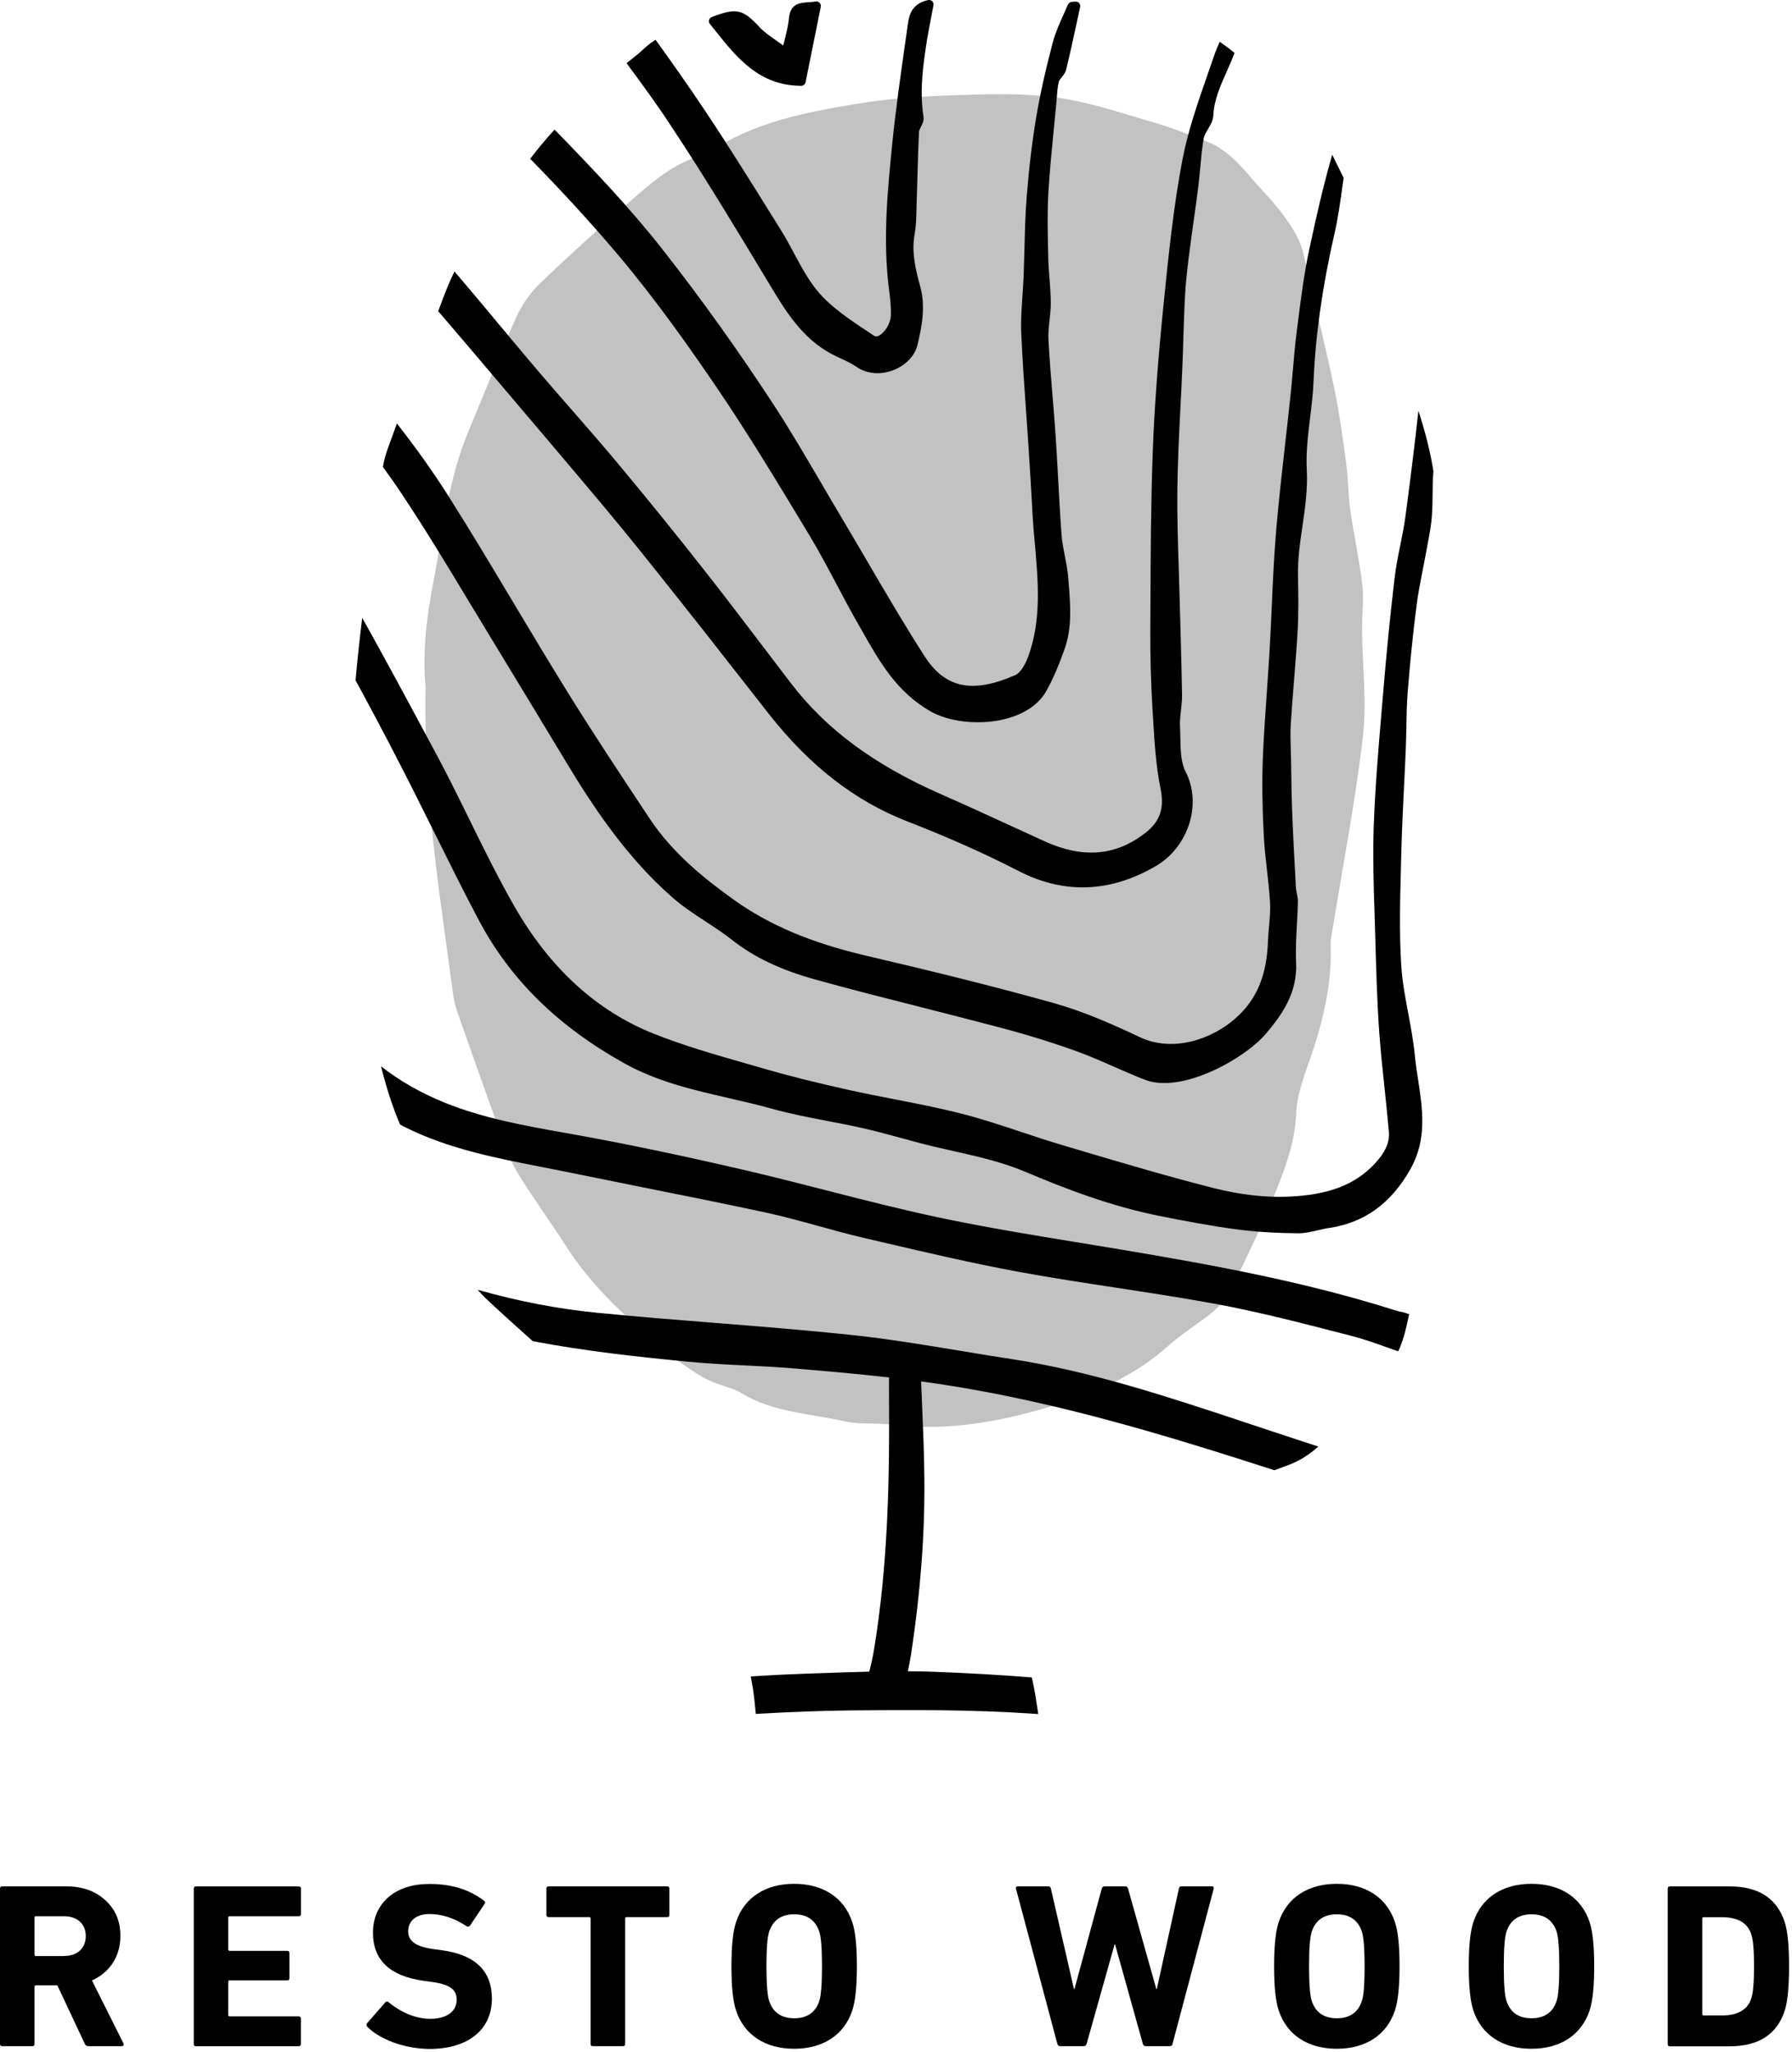
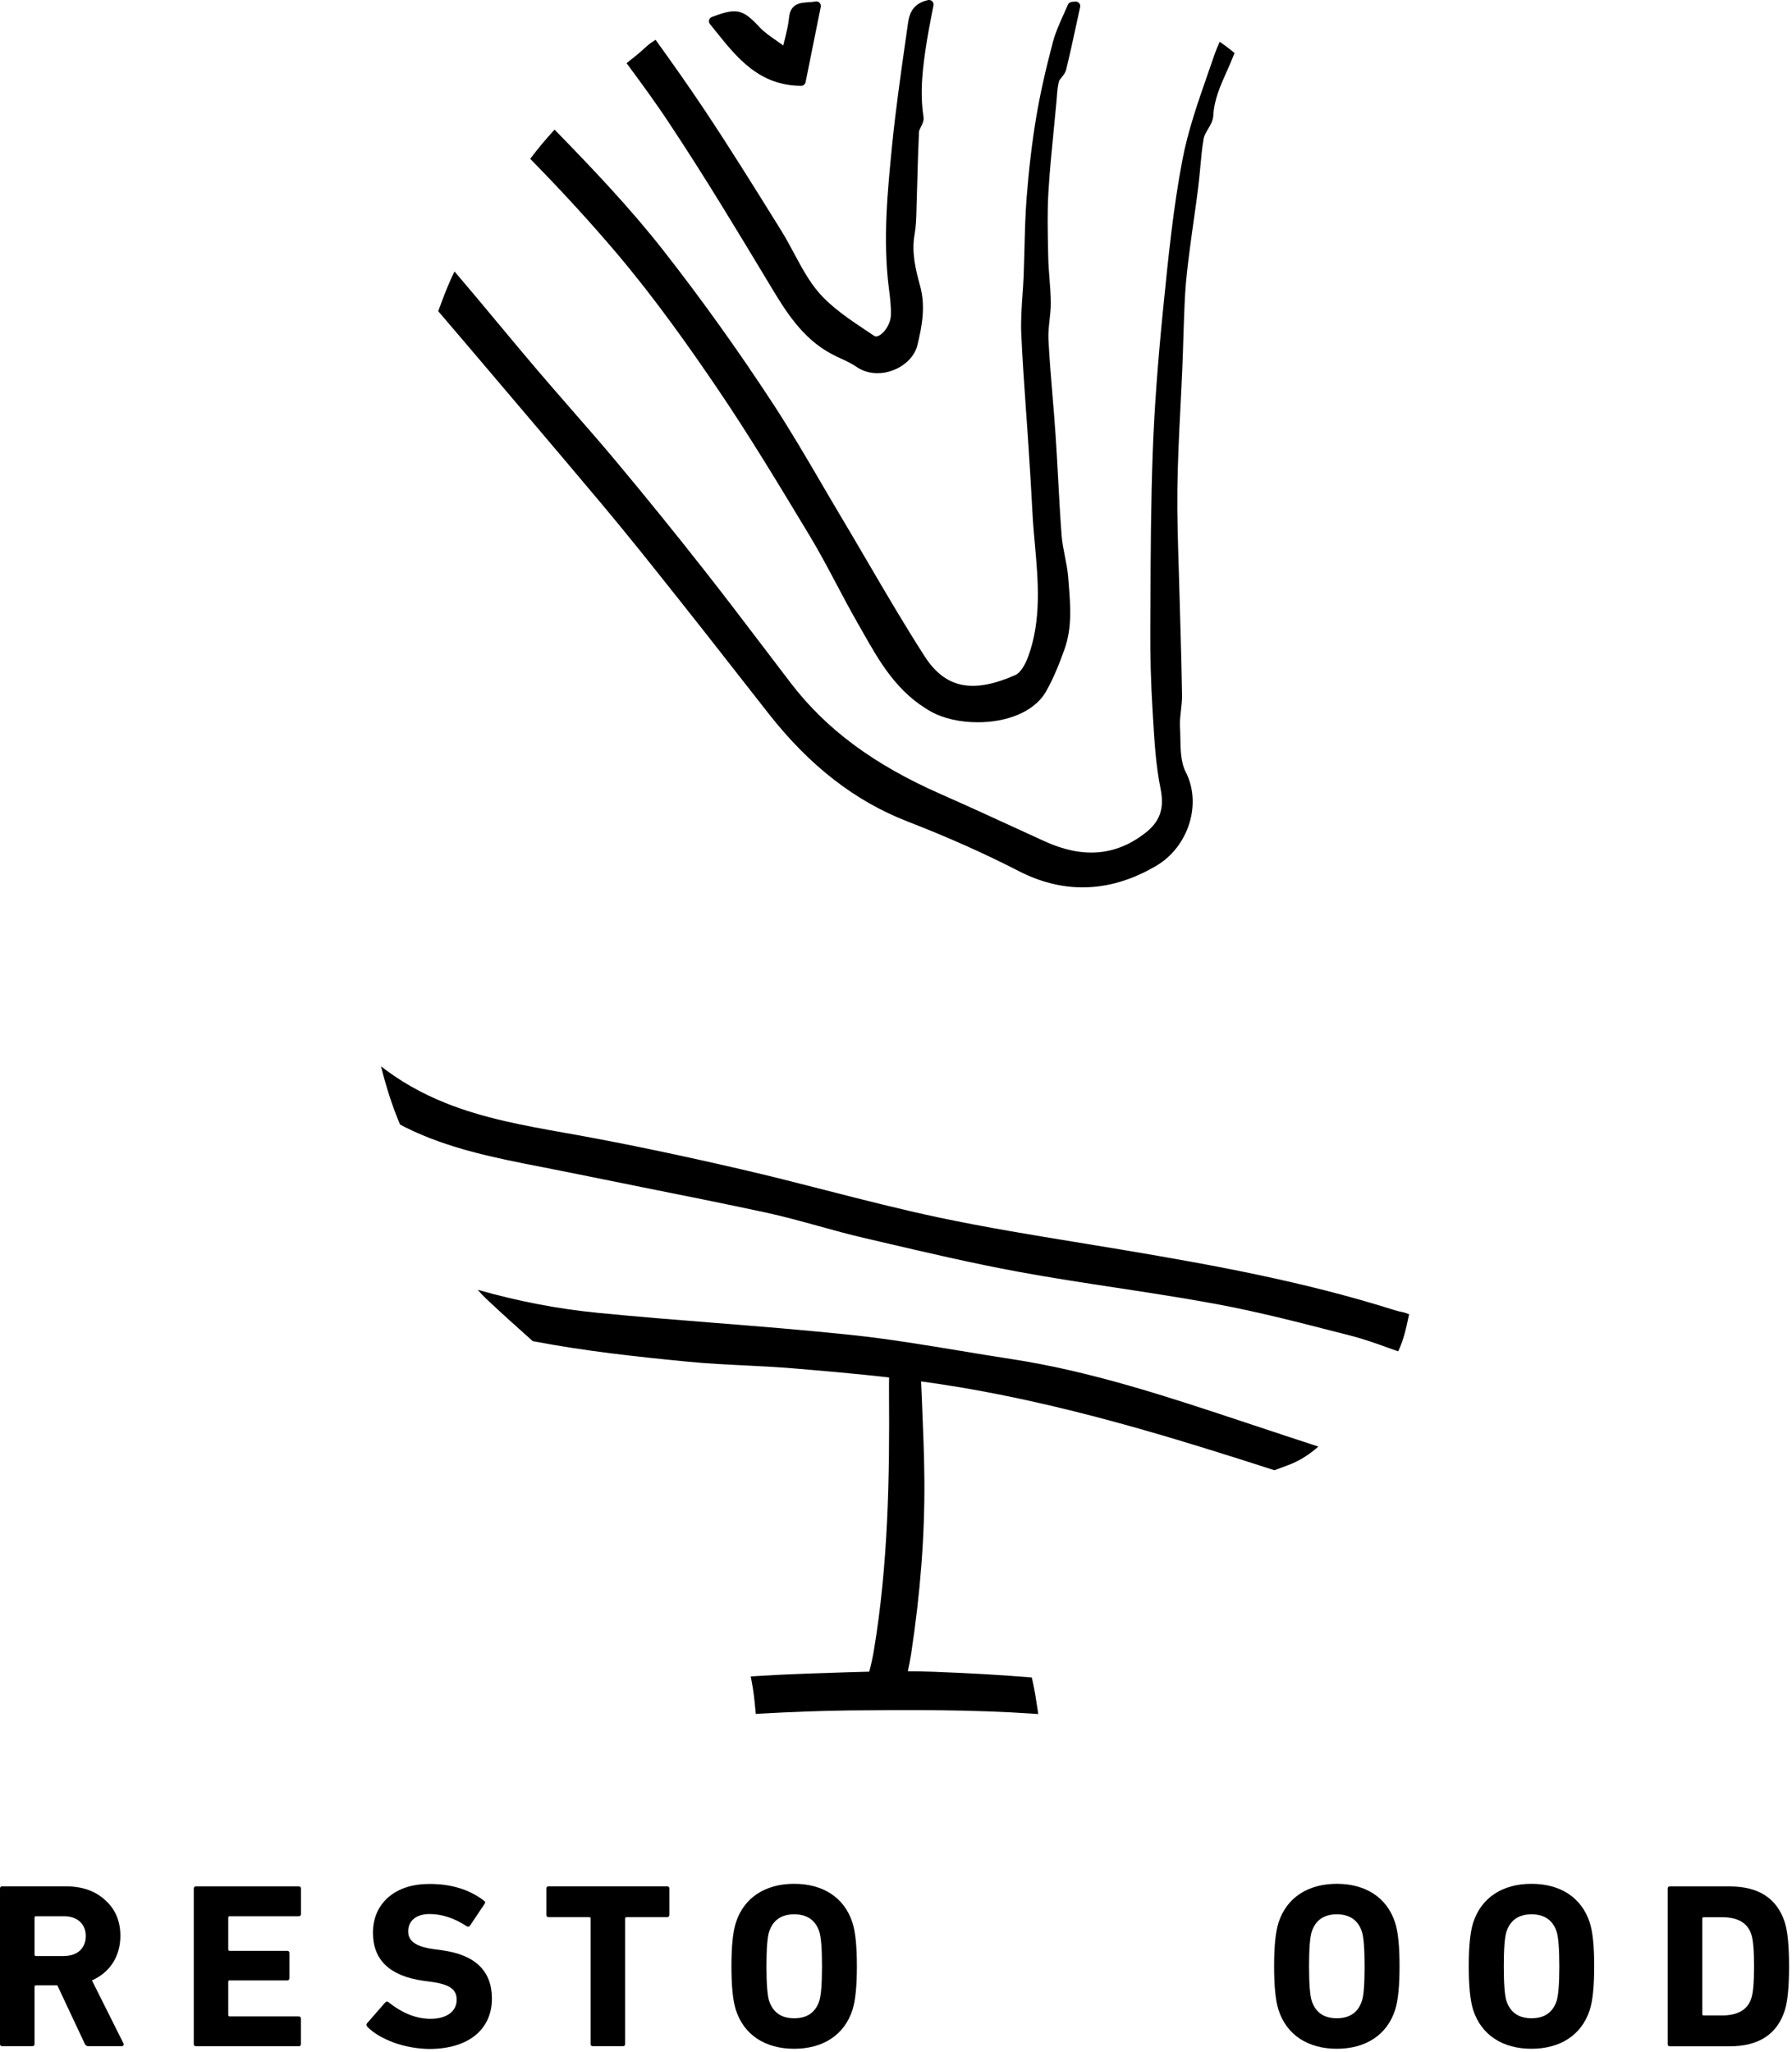
<svg xmlns="http://www.w3.org/2000/svg" width="262" height="300" viewBox="0 0 262 300" fill="none">
  <g clip-path="url(#clip0)">
-     <path d="M62.22 100.41C62.01 112.3 63.25 123.66 64.83 134.98C65.33 138.58 65.79 142.19 66.31 145.79C66.43 146.61 66.67 147.42 66.94 148.19C69.08 154.25 71.2 160.31 73.4 166.34C74.07 168.19 74.78 170.08 75.81 171.73C78.01 175.28 80.48 178.64 82.73 182.16C86.59 188.21 91.77 192.9 97.21 197.34C97.84 197.85 98.38 198.49 99.04 198.94C100.52 199.95 101.98 201.01 103.57 201.8C105.1 202.57 106.92 202.8 108.37 203.69C113.01 206.53 118.31 206.66 123.35 207.8C125.63 208.32 128.07 208.03 130.41 208.32C139.01 209.37 147.27 207.71 155.41 205.09C160.94 203.31 166.25 200.85 170.63 196.94C172.52 195.25 174.56 193.94 176.54 192.45C177.82 191.49 179.1 190.24 179.81 188.82C182.27 183.89 184.68 178.92 186.7 173.79C188.07 170.32 189.34 166.82 189.5 162.85C189.63 159.56 191.1 156.3 192.13 153.08C193.69 148.22 194.73 143.29 194.55 138.13C194.52 137.31 194.74 136.47 194.87 135.65C196.37 126.34 198.18 117.07 199.26 107.71C199.85 102.58 199.19 97.31 199.14 92.09C199.12 89.91 199.43 87.7 199.18 85.56C198.75 81.88 197.94 78.25 197.42 74.58C197.1 72.3 197.12 69.96 196.81 67.68C196.33 64.08 195.84 60.47 195.11 56.93C194.01 51.62 192.71 46.36 191.45 41.09C190.92 38.86 190.64 36.46 189.6 34.51C188.3 32.08 186.47 29.88 184.59 27.87C182.11 25.21 179.99 22.04 176.43 20.69C173.88 19.72 171.34 18.67 168.73 17.92C163.98 16.55 159.24 14.9 154.38 14.25C149.36 13.58 144.2 13.77 139.12 13.94C134.39 14.1 129.63 14.44 124.96 15.23C117.54 16.48 110.1 17.92 103.61 22.29C103.4 22.43 103.19 22.6 102.95 22.65C98.47 23.74 95.15 26.81 91.79 29.74C87.41 33.55 83.09 37.45 78.91 41.48C77.49 42.85 76.27 44.63 75.45 46.45C73.01 51.89 70.85 57.47 68.53 62.96C65.51 70.11 64.76 77.81 63.32 85.35C62.31 90.47 61.78 95.6 62.22 100.41Z" fill="#C2C2C2" />
-     <path d="M207.38 60.07C206.85 64.89 206.23 69.93 205.5 75.39C205.31 76.83 205.02 78.29 204.73 79.71C204.41 81.3 204.08 82.94 203.89 84.59C203.28 89.74 202.73 95.18 202.19 101.71L201.98 104.22C201.51 109.73 201.03 115.43 200.84 121.06C200.7 125.36 200.84 129.74 200.98 133.96C201.02 135.18 201.06 136.4 201.09 137.63C201.21 142.02 201.34 146.56 201.66 151.02C201.86 153.79 202.16 156.59 202.45 159.31C202.66 161.33 202.88 163.41 203.06 165.47C203.2 167.04 202.54 168.51 200.94 170.21C198.05 173.28 194.14 174.75 188.25 174.98C184.98 175.11 181.32 174.69 177.68 173.78C171.04 172.11 164.35 170.12 157.88 168.2L155.16 167.39C153.2 166.81 151.21 166.15 149.3 165.51C146.47 164.57 143.55 163.6 140.61 162.85C137.33 162.01 133.96 161.35 130.7 160.72C128.5 160.29 126.22 159.85 124 159.35C119.13 158.27 115.16 157.27 111.49 156.2C110.68 155.97 109.87 155.73 109.06 155.5C104.58 154.22 99.94 152.89 95.58 151.15C87.24 147.83 80.39 141.57 75.22 132.55C72.86 128.43 70.72 124.08 68.65 119.87C67.08 116.67 65.45 113.36 63.73 110.16L61.92 106.79C59.01 101.36 56.03 95.84 52.96 90.34C52.59 93.37 52.26 96.41 51.98 99.47C54.16 103.46 56.25 107.42 58.27 111.34C60.03 114.74 61.76 118.23 63.44 121.61C65.56 125.88 67.75 130.29 70.02 134.58C74.61 143.23 81.57 150.07 91.3 155.49C96.11 158.17 101.43 159.39 106.58 160.57C108.65 161.05 110.8 161.54 112.87 162.12C115.56 162.87 118.34 163.4 121.03 163.92C122.7 164.24 124.43 164.57 126.11 164.95C128.02 165.38 129.96 165.91 131.83 166.42C132.74 166.67 133.65 166.92 134.56 167.16C136.16 167.58 137.81 167.95 139.4 168.31C142.92 169.1 146.55 169.92 149.85 171.32C155.54 173.72 162.34 176.38 169.69 177.83C173.24 178.53 177.02 179.26 180.83 179.76C183.56 180.12 186.48 180.3 189.76 180.33C189.77 180.33 189.79 180.33 189.8 180.33C190.8 180.33 191.78 180.1 192.73 179.88C193.29 179.75 193.82 179.62 194.35 179.55C199.51 178.77 203.4 175.95 206.22 170.93C208.67 166.58 207.99 162.14 207.33 157.85C207.15 156.67 206.96 155.46 206.85 154.27C206.65 152.21 206.26 150.14 205.89 148.15C205.46 145.86 205.01 143.49 204.87 141.16C204.57 136.44 204.7 131.61 204.82 126.93L204.88 124.65C204.96 121.41 205.12 118.11 205.28 114.92C205.37 113.07 205.47 111.22 205.54 109.36C205.58 108.32 205.6 107.29 205.62 106.25C205.65 104.64 205.68 102.97 205.8 101.35C206.17 96.67 206.6 92.48 207.11 88.53C207.34 86.71 207.71 84.86 208.06 83.07C208.25 82.11 208.44 81.14 208.61 80.18C208.67 79.84 208.73 79.5 208.8 79.16C209.03 77.96 209.26 76.71 209.35 75.45C209.43 74.39 209.44 73.31 209.45 72.27C209.46 71.17 209.47 70.02 209.57 68.92C209.57 68.91 209.57 68.9 209.57 68.88C209.09 65.89 208.32 62.97 207.38 60.07Z" fill="black" />
-     <path d="M68.68 88.16C69.86 90.12 71.05 92.08 72.24 94.04C75.91 100.05 79.58 106.14 82.74 111.38C86.67 117.9 91.59 125.36 98.35 131.26C99.86 132.58 101.56 133.69 103.21 134.77C104.49 135.61 105.81 136.47 107.01 137.42C110.26 139.98 114.14 141.82 119.21 143.23C124.39 144.67 129.69 146.01 134.81 147.31C138.54 148.26 142.4 149.24 146.18 150.24C150.26 151.32 153.92 152.46 157.39 153.71C159.22 154.37 161.04 155.17 162.81 155.95C164.3 156.61 165.84 157.28 167.39 157.88C168.26 158.22 169.23 158.36 170.24 158.36C175.65 158.36 182.55 154.13 185.04 151.2C187.31 148.52 189.72 145.29 189.5 140.71C189.41 138.86 189.52 136.95 189.62 135.11C189.68 134.05 189.74 132.96 189.76 131.89C189.77 131.44 189.68 131.02 189.6 130.61C189.54 130.32 189.48 130.04 189.47 129.78C189.26 125.98 189.06 122.26 188.91 118.49C188.84 116.66 188.81 114.79 188.79 112.98L188.76 111.16C188.75 110.65 188.74 110.14 188.72 109.63C188.68 108.39 188.64 107.1 188.72 105.86C188.85 103.76 189.02 101.62 189.19 99.55C189.38 97.15 189.58 94.68 189.72 92.23C189.87 89.58 189.83 86.92 189.77 84.2C189.72 81.78 190.07 79.34 190.42 76.97C190.81 74.3 191.21 71.53 191.06 68.7C190.92 66.18 191.24 63.57 191.55 61.04C191.76 59.3 191.98 57.51 192.05 55.73C192.34 48.92 193.34 41.88 195.1 34.2C195.63 31.88 195.96 29.49 196.28 27.18C196.33 26.79 196.39 26.4 196.45 26.02C195.9 24.88 195.34 23.75 194.78 22.62C193.43 27.28 192.37 32.04 191.4 36.57C190.66 40.04 190.21 43.61 189.77 47.07L189.59 48.47C189.35 50.33 189.19 52.22 189.03 54.05C188.92 55.3 188.81 56.56 188.68 57.81C188.44 60.07 188.19 62.33 187.93 64.58C187.45 68.84 186.95 73.24 186.58 77.59C186.27 81.27 186.1 85.03 185.94 88.65C185.84 90.8 185.75 92.95 185.62 95.09C185.5 97.12 185.36 99.15 185.22 101.17C184.99 104.38 184.76 107.7 184.63 110.98C184.5 114.33 184.55 117.88 184.77 122.17C184.86 123.87 185.05 125.59 185.24 127.25C185.42 128.81 185.6 130.43 185.69 132.02C185.75 133.1 185.65 134.17 185.55 135.32C185.48 136.03 185.42 136.77 185.39 137.5C185.22 142.66 183.74 146.18 180.59 148.94C177.16 151.95 171.51 153.95 166.62 151.64C162.7 149.79 158.47 147.91 154.13 146.69C144.83 144.08 135.37 141.79 126.54 139.72C118.54 137.84 112.42 135.24 107.27 131.55C103.1 128.56 98.39 124.82 95.02 119.75C90.94 113.6 86.72 107.25 82.74 100.81C80.18 96.67 77.64 92.43 75.18 88.32C72.08 83.13 68.87 77.76 65.58 72.56C63.25 68.87 60.71 65.35 58.03 61.92C57.61 63.09 57.18 64.25 56.76 65.42C56.43 66.33 56.14 67.27 56 68.23C56 68.25 55.99 68.27 55.99 68.29C56.9 69.53 57.77 70.76 58.59 72C62.11 77.26 65.45 82.8 68.68 88.16Z" fill="black" />
    <path d="M181.49 207.8C170.65 204.2 159.45 200.49 147.87 198.72C145.43 198.35 142.95 197.94 140.55 197.54C135.27 196.67 129.82 195.76 124.41 195.19C117.73 194.49 110.93 193.94 104.35 193.42C98.78 192.98 93.03 192.52 87.38 191.96C81.53 191.39 75.65 190.25 69.84 188.59C70.25 189.07 70.69 189.53 71.14 189.96C73.36 192.04 75.61 194.08 77.89 196.1C85.55 197.57 93.27 198.4 100.72 199.12C103.44 199.38 106.21 199.52 108.88 199.65C111.16 199.76 113.51 199.88 115.81 200.07C120.6 200.47 125.31 200.88 129.99 201.41C129.98 202.21 129.97 203 129.98 203.76C130.07 215.82 129.87 228.72 127.76 241.36C127.59 242.37 127.36 243.4 127.09 244.43C124.91 244.48 122.74 244.55 120.61 244.63C119.63 244.67 118.65 244.7 117.68 244.73C115.4 244.81 113.05 244.92 110.51 245.08L109.76 245.13L109.9 245.87C110.16 247.18 110.3 248.5 110.44 249.98L110.5 250.61L111.13 250.57C115.91 250.3 120.17 250.15 124.14 250.1C133.2 250.01 142.08 249.97 150.98 250.57L151.8 250.63L151.68 249.82C151.48 248.49 151.27 247.12 150.96 245.75L150.85 245.28L150.37 245.24C146.21 244.9 141.72 244.65 136.63 244.45C135.33 244.4 134.03 244.38 132.73 244.37C132.92 243.52 133.08 242.68 133.21 241.85C134.58 232.82 135.21 224.49 135.15 216.4C135.12 212.69 134.96 208.93 134.81 205.29C134.76 204.2 134.72 203.1 134.67 201.99C150.09 204.05 165.07 208.33 176.43 211.84C179.78 212.88 183.12 213.94 186.33 214.98C187.01 214.73 187.69 214.47 188.36 214.22C190.05 213.6 191.47 212.64 192.75 211.52C191.08 210.96 189.4 210.41 187.74 209.87C185.66 209.18 183.57 208.49 181.49 207.8Z" fill="black" />
    <path d="M203.77 191.53C190.53 187.35 177.08 184.93 164.43 182.8C162.25 182.43 160.07 182.08 157.89 181.72C151.08 180.61 144.05 179.46 137.2 178.01C131.69 176.84 126.13 175.42 120.75 174.04C116.74 173.01 112.59 171.95 108.48 171C99.49 168.92 91.59 167.27 84.35 165.96L82.62 165.65C76.76 164.61 70.7 163.53 65.06 161.25C61.56 159.84 58.44 158.05 55.71 155.92C56.43 158.81 57.31 161.65 58.49 164.43C58.73 164.56 58.97 164.69 59.21 164.81C65.54 167.97 72.44 169.32 79.11 170.62C80.36 170.86 81.6 171.11 82.85 171.36C86.51 172.11 90.17 172.84 93.83 173.58C99.8 174.77 105.97 176.01 112.02 177.31C114.6 177.87 117.2 178.59 119.71 179.28C121.84 179.87 124.04 180.48 126.23 180.99L128.72 181.57C135.35 183.12 142.2 184.73 149.01 185.98C153.73 186.85 158.55 187.58 163.21 188.29C168 189.02 172.95 189.78 177.79 190.67C183.77 191.78 189.78 193.32 195.59 194.82L197.47 195.3C199.46 195.81 201.37 196.5 203.39 197.23C203.73 197.35 204.08 197.47 204.42 197.59C205.23 195.94 205.62 194.05 206.02 192.17C205.77 192.06 205.45 191.96 205.07 191.86C204.73 191.81 204.3 191.7 203.77 191.53Z" fill="black" />
    <path d="M87.98 73.7C91.71 78.14 95.39 82.77 98.94 87.25L99.01 87.33C101.93 91 104.87 94.76 107.71 98.39C109.28 100.39 110.84 102.39 112.41 104.39C118.39 112 125.02 117.14 132.67 120.11C138.59 122.41 143.91 124.78 148.95 127.37C152.05 128.96 155.16 129.75 158.29 129.75C161.88 129.75 165.47 128.7 169.03 126.61C173.78 123.82 175.76 117.53 173.35 112.86C172.64 111.49 172.6 109.64 172.57 107.85C172.56 107.3 172.55 106.75 172.52 106.21C172.48 105.46 172.57 104.69 172.66 103.88C172.74 103.16 172.83 102.42 172.82 101.67C172.78 98.65 172.69 95.58 172.61 92.61C172.57 91.07 172.52 89.53 172.48 87.99C172.44 86.38 172.39 84.77 172.34 83.17C172.22 79.32 172.09 75.34 172.14 71.44C172.19 67.46 172.39 63.42 172.59 59.5C172.69 57.54 172.79 55.58 172.87 53.62C172.93 52.25 172.97 50.89 173.01 49.52C173.08 47.38 173.15 45.18 173.27 43.01C173.39 40.89 173.66 38.73 173.93 36.62C174.12 35.13 174.33 33.64 174.54 32.15C174.77 30.55 174.99 28.95 175.19 27.35C175.31 26.41 175.39 25.46 175.48 24.54C175.61 23.12 175.74 21.64 175.99 20.23C176.06 19.82 176.32 19.38 176.6 18.91C176.97 18.29 177.35 17.65 177.39 16.9C177.51 14.58 178.42 12.55 179.38 10.4C179.77 9.54 180.15 8.65 180.5 7.74C179.79 7.17 179.07 6.62 178.33 6.1C178.03 6.78 177.74 7.46 177.5 8.17C177.19 9.07 176.88 9.98 176.56 10.88C175.15 14.94 173.68 19.13 172.87 23.4C171.54 30.38 170.82 37.57 170.12 44.53L170.07 45.01C169.26 53.1 168.77 59.79 168.54 66.04C168.26 73.56 168.23 81.22 168.2 88.62L168.18 92.1C168.16 95.97 168.27 99.87 168.5 103.67L168.58 104.98C168.78 108.39 168.99 111.93 169.68 115.32C170.27 118.26 169.59 120.17 167.33 121.89C163.03 125.17 158.24 125.54 152.7 123C151.39 122.4 150.08 121.8 148.77 121.2C145.11 119.52 141.33 117.78 137.58 116.13C127.78 111.82 120.82 106.66 115.65 99.92C114.28 98.13 112.92 96.34 111.56 94.55C108.7 90.78 105.74 86.89 102.76 83.11C98.69 77.93 94.47 72.72 90.22 67.63C88.06 65.04 85.81 62.47 83.63 59.97C81.97 58.07 80.25 56.1 78.58 54.14C76.65 51.88 74.72 49.55 72.85 47.31C70.8 44.84 68.67 42.29 66.55 39.81C66.52 39.77 66.48 39.73 66.45 39.69C65.73 41.14 65.13 42.66 64.56 44.18C64.39 44.62 64.24 45.06 64.07 45.5L68.09 50.21C74.62 57.91 81.39 65.85 87.98 73.7Z" fill="black" />
    <path d="M104.76 56.62C109.43 63.49 113.8 70.75 118.03 77.76L118.39 78.36C119.78 80.66 121.06 83.09 122.31 85.44C123.29 87.3 124.31 89.22 125.37 91.07C125.62 91.5 125.86 91.94 126.11 92.37C128.59 96.76 131.16 101.29 136.17 104.08C137.93 105.06 140.4 105.61 142.95 105.61C146.96 105.61 151.15 104.25 152.95 101.08C154.1 99.06 154.95 96.85 155.63 94.95C156.77 91.77 156.5 88.51 156.25 85.35L156.18 84.45C156.1 83.39 155.89 82.34 155.69 81.33C155.49 80.31 155.3 79.35 155.22 78.36C155 75.54 154.85 72.67 154.7 69.89C154.58 67.75 154.47 65.61 154.32 63.47C154.19 61.54 154.03 59.62 153.87 57.7C153.65 55.07 153.43 52.35 153.29 49.68C153.24 48.75 153.34 47.81 153.45 46.82C153.54 45.98 153.64 45.11 153.63 44.24C153.62 43.06 153.53 41.87 153.44 40.72C153.36 39.72 153.28 38.69 153.26 37.68L153.24 36.83C153.18 33.98 153.11 31.03 153.28 28.16C153.46 25.04 153.78 21.88 154.08 18.81C154.2 17.57 154.33 16.32 154.44 15.08C154.47 14.81 154.49 14.53 154.51 14.26C154.57 13.44 154.63 12.67 154.81 11.94C154.85 11.76 155.04 11.53 155.22 11.31C155.48 10.99 155.77 10.63 155.88 10.17C156.42 7.96 156.89 5.78 157.39 3.48C157.57 2.67 157.74 1.85 157.92 1.03C157.97 0.82 157.91 0.61 157.77 0.45C157.63 0.29 157.42 0.21 157.21 0.24C157.16 0.25 157.11 0.25 157.05 0.25C156.79 0.25 156.31 0.26 156.12 0.71C155.91 1.2 155.7 1.68 155.48 2.16C154.9 3.45 154.3 4.78 153.93 6.18C152.82 10.39 152.05 13.87 151.5 17.14C150.89 20.81 150.43 24.66 150.1 28.89C149.9 31.42 149.84 33.99 149.78 36.47C149.75 37.77 149.71 39.08 149.66 40.38C149.62 41.31 149.56 42.25 149.49 43.18C149.37 44.97 149.24 46.82 149.31 48.65C149.47 52.46 149.75 56.32 150.01 60.06C150.14 61.85 150.27 63.64 150.38 65.43C150.61 68.93 150.8 72.05 150.95 74.96C151.03 76.51 151.17 78.09 151.31 79.62C151.79 85.03 152.28 90.63 150.34 95.97C149.84 97.35 149.11 98.42 148.47 98.7C142.16 101.47 138.18 100.64 135.15 95.91C132.2 91.31 129.39 86.51 126.68 81.87C125.42 79.71 124.15 77.55 122.87 75.4C121.92 73.81 120.99 72.22 120.06 70.62C117.85 66.85 115.57 62.95 113.14 59.22C108.04 51.41 102.59 43.77 96.92 36.54C92.02 30.29 86.5 24.52 81.08 18.95C79.84 20.31 78.64 21.73 77.52 23.22C82.23 28.03 86.43 32.62 90.24 37.12C95.98 43.91 101.01 51.11 104.76 56.62Z" fill="black" />
    <path d="M112.31 41.25L112.62 41.77C114.8 45.38 117.26 49.48 121.62 51.78C122.06 52.01 122.52 52.23 122.98 52.44C123.8 52.82 124.57 53.18 125.25 53.66C126.13 54.26 127.19 54.57 128.29 54.57C129.04 54.57 129.82 54.43 130.57 54.14C132.39 53.45 133.75 52.04 134.13 50.47C134.79 47.74 135.36 44.83 134.52 41.79C133.86 39.41 133.25 36.88 133.72 34.26C133.92 33.14 133.96 31.99 133.99 30.87L134 30.43C134.05 29.05 134.08 27.67 134.12 26.29C134.18 23.99 134.25 21.62 134.36 19.29C134.37 19.1 134.51 18.83 134.64 18.56C134.86 18.12 135.11 17.63 135.02 17.08C134.44 13.36 134.93 9.65 135.53 5.87C135.7 4.82 135.9 3.78 136.13 2.59C136.24 2.01 136.36 1.41 136.48 0.77C136.52 0.55 136.45 0.33 136.29 0.18C136.13 0.03 135.9 -0.04 135.69 0.01C133.15 0.57 132.89 2.41 132.71 3.69L132.31 6.5C131.64 11.23 130.95 16.11 130.46 20.94C129.77 27.87 129.05 35.03 129.97 42.25C130.15 43.63 130.29 44.86 130.25 46.08C130.2 47.4 129.31 48.66 128.52 49.07C128.23 49.22 128 49.24 127.83 49.12L126.79 48.43C124.27 46.75 121.67 45.02 119.75 42.82C118.3 41.15 117.24 39.18 116.12 37.09C115.52 35.97 114.9 34.81 114.22 33.72L113.4 32.4C110.08 27.06 106.64 21.54 103.1 16.22C100.76 12.7 98.29 9.21 95.85 5.82C95.67 5.94 95.49 6.06 95.3 6.18C94.51 6.71 93.86 7.45 93.1 8.04C92.6 8.44 92.11 8.84 91.61 9.24C93.83 12.24 96.08 15.31 98.13 18.45C103.08 25.92 107.77 33.71 112.31 41.25Z" fill="black" />
    <path d="M104.67 4.6C107.79 8.49 111.01 12.51 117.13 12.55C117.44 12.55 117.71 12.33 117.78 12.02L120 1C120.04 0.79 119.98 0.57 119.83 0.41C119.68 0.25 119.46 0.18 119.24 0.22C118.87 0.29 118.51 0.31 118.16 0.33C117 0.41 115.56 0.5 115.36 2.59C115.27 3.56 115.03 4.56 114.75 5.71C114.68 6.01 114.6 6.32 114.52 6.65C114.2 6.42 113.9 6.21 113.61 6.01C112.59 5.3 111.71 4.69 111.04 3.96C108.58 1.31 107.67 1.12 104.07 2.49C103.87 2.57 103.72 2.73 103.67 2.93C103.62 3.13 103.66 3.35 103.8 3.52C104.09 3.88 104.38 4.24 104.67 4.6Z" fill="black" />
    <path d="M12.92 299.19C12.68 299.19 12.51 299.09 12.4 298.85L8.38 290.29H5.26C5.12 290.29 5.05 290.36 5.05 290.5V298.85C5.05 299.09 4.95 299.19 4.71 299.19H0.34C0.1 299.19 0 299.09 0 298.85V276.16C0 275.92 0.1 275.82 0.34 275.82H9.66C12.03 275.82 13.96 276.51 15.4 277.85C16.88 279.19 17.6 280.91 17.6 283.07C17.6 286.06 16.05 288.43 13.44 289.57L18.05 298.78C18.15 298.95 18.05 299.19 17.81 299.19H12.92V299.19ZM9.38 286C11.31 286 12.54 284.87 12.54 283.08C12.54 281.33 11.3 280.19 9.38 280.19H5.26C5.12 280.19 5.05 280.26 5.05 280.4V285.8C5.05 285.94 5.12 286.01 5.26 286.01H9.38V286Z" fill="black" />
    <path d="M28.33 276.17C28.33 275.93 28.43 275.83 28.67 275.83H43.66C43.9 275.83 44 275.93 44 276.17V279.85C44 280.09 43.9 280.19 43.66 280.19H33.58C33.44 280.19 33.37 280.26 33.37 280.4V285.04C33.37 285.18 33.44 285.25 33.58 285.25H41.97C42.21 285.25 42.31 285.35 42.31 285.59V289.23C42.31 289.47 42.21 289.57 41.97 289.57H33.58C33.44 289.57 33.37 289.64 33.37 289.78V294.63C33.37 294.77 33.44 294.84 33.58 294.84H43.65C43.89 294.84 43.99 294.94 43.99 295.18V298.86C43.99 299.1 43.89 299.2 43.65 299.2H28.67C28.43 299.2 28.33 299.1 28.33 298.86V276.17V276.17Z" fill="black" />
    <path d="M57.61 298.68C55.96 298.06 54.65 297.31 53.73 296.38C53.56 296.21 53.52 296 53.7 295.8L56.31 292.81C56.45 292.64 56.62 292.6 56.83 292.78C58.86 294.4 60.89 295.19 62.95 295.19C65.32 295.19 66.77 294.09 66.77 292.41C66.77 290.93 65.81 290.17 63.16 289.8L61.92 289.63C57 288.94 54.53 286.6 54.53 282.62C54.53 280.46 55.29 278.74 56.76 277.43C58.27 276.12 60.3 275.47 62.81 275.47C66.01 275.47 68.65 276.3 70.75 277.91C70.96 278.05 70.99 278.22 70.82 278.43L68.72 281.56C68.58 281.73 68.41 281.77 68.24 281.66C66.42 280.46 64.6 279.87 62.81 279.87C60.78 279.87 59.68 280.9 59.68 282.41C59.68 283.78 60.71 284.61 63.32 284.99L64.56 285.16C69.48 285.81 71.92 288.19 71.92 292.24C71.92 296.64 68.62 299.6 62.74 299.6C60.98 299.57 59.26 299.26 57.61 298.68Z" fill="black" />
    <path d="M86.69 299.19C86.45 299.19 86.35 299.09 86.35 298.85V280.53C86.35 280.39 86.28 280.32 86.14 280.32H80.23C79.99 280.32 79.89 280.22 79.89 279.98V276.16C79.89 275.92 79.99 275.82 80.23 275.82H97.52C97.76 275.82 97.86 275.92 97.86 276.16V279.98C97.86 280.22 97.76 280.32 97.52 280.32H91.61C91.47 280.32 91.4 280.39 91.4 280.53V298.85C91.4 299.09 91.3 299.19 91.06 299.19H86.69Z" fill="black" />
    <path d="M106.94 287.51C106.94 284.62 107.15 282.49 107.59 281.12C108.79 277.41 111.96 275.45 116.11 275.45C120.27 275.45 123.43 277.41 124.63 281.12C125.08 282.5 125.28 284.63 125.28 287.51C125.28 290.4 125.07 292.53 124.63 293.9C123.43 297.61 120.26 299.57 116.11 299.57C111.95 299.57 108.79 297.61 107.59 293.9C107.15 292.53 106.94 290.4 106.94 287.51ZM120.18 287.51C120.18 284.93 120.04 283.25 119.8 282.49C119.25 280.77 118.01 279.91 116.12 279.91C114.23 279.91 112.99 280.77 112.44 282.49C112.2 283.25 112.06 284.93 112.06 287.51C112.06 290.09 112.2 291.77 112.44 292.53C112.99 294.25 114.23 295.11 116.12 295.11C118.01 295.11 119.25 294.25 119.8 292.53C120.04 291.77 120.18 290.09 120.18 287.51Z" fill="black" />
-     <path d="M167.54 299.19C167.3 299.19 167.16 299.09 167.09 298.85L163.03 284.31H162.96L158.87 298.85C158.8 299.09 158.66 299.19 158.42 299.19H155C154.79 299.19 154.66 299.09 154.59 298.85L148.54 276.16C148.51 275.92 148.57 275.82 148.81 275.82H153.24C153.48 275.82 153.62 275.92 153.65 276.16L157.02 290.84H157.09L161.08 276.16C161.15 275.92 161.29 275.82 161.53 275.82H164.52C164.73 275.82 164.86 275.92 164.93 276.16L169.06 290.84H169.13L172.36 276.16C172.39 275.92 172.53 275.82 172.77 275.82H177.17C177.41 275.82 177.48 275.92 177.45 276.16L171.43 298.85C171.4 299.09 171.22 299.19 170.98 299.19H167.54Z" fill="black" />
    <path d="M186.28 287.51C186.28 284.62 186.49 282.49 186.93 281.12C188.13 277.41 191.3 275.45 195.45 275.45C199.6 275.45 202.77 277.41 203.97 281.12C204.42 282.5 204.62 284.63 204.62 287.51C204.62 290.4 204.41 292.53 203.97 293.9C202.77 297.61 199.6 299.57 195.45 299.57C191.3 299.57 188.13 297.61 186.93 293.9C186.49 292.53 186.28 290.4 186.28 287.51ZM199.51 287.51C199.51 284.93 199.37 283.25 199.13 282.49C198.58 280.77 197.34 279.91 195.45 279.91C193.56 279.91 192.32 280.77 191.77 282.49C191.53 283.25 191.39 284.93 191.39 287.51C191.39 290.09 191.53 291.77 191.77 292.53C192.32 294.25 193.56 295.11 195.45 295.11C197.34 295.11 198.58 294.25 199.13 292.53C199.38 291.77 199.51 290.09 199.51 287.51Z" fill="black" />
    <path d="M214.74 287.51C214.74 284.62 214.95 282.49 215.39 281.12C216.59 277.41 219.76 275.45 223.91 275.45C228.07 275.45 231.23 277.41 232.43 281.12C232.88 282.5 233.08 284.63 233.08 287.51C233.08 290.4 232.87 292.53 232.43 293.9C231.23 297.61 228.06 299.57 223.91 299.57C219.75 299.57 216.59 297.61 215.39 293.9C214.95 292.53 214.74 290.4 214.74 287.51ZM227.98 287.51C227.98 284.93 227.84 283.25 227.6 282.49C227.05 280.77 225.81 279.91 223.92 279.91C222.03 279.91 220.79 280.77 220.24 282.49C220 283.25 219.86 284.93 219.86 287.51C219.86 290.09 220 291.77 220.24 292.53C220.79 294.25 222.03 295.11 223.92 295.11C225.81 295.11 227.05 294.25 227.6 292.53C227.84 291.77 227.98 290.09 227.98 287.51Z" fill="black" />
    <path d="M243.83 276.17C243.83 275.93 243.93 275.83 244.17 275.83H252.87C257.13 275.83 259.81 277.58 260.95 281.09C261.36 282.4 261.57 284.53 261.57 287.52C261.57 290.51 261.36 292.64 260.95 293.95C259.82 297.46 257.13 299.21 252.87 299.21H244.17C243.93 299.21 243.83 299.11 243.83 298.87V276.17V276.17ZM248.88 294.49C248.88 294.63 248.95 294.7 249.09 294.7H251.74C254.11 294.7 255.56 293.84 256.07 292.12C256.31 291.4 256.45 289.89 256.45 287.52C256.45 285.15 256.31 283.64 256.07 282.91C255.55 281.19 254.11 280.33 251.74 280.33H249.09C248.95 280.33 248.88 280.4 248.88 280.54V294.49V294.49Z" fill="black" />
  </g>
  <defs>
    <clipPath id="clip0">
      <rect width="261.56" height="299.57" fill="white" />
    </clipPath>
  </defs>
</svg>